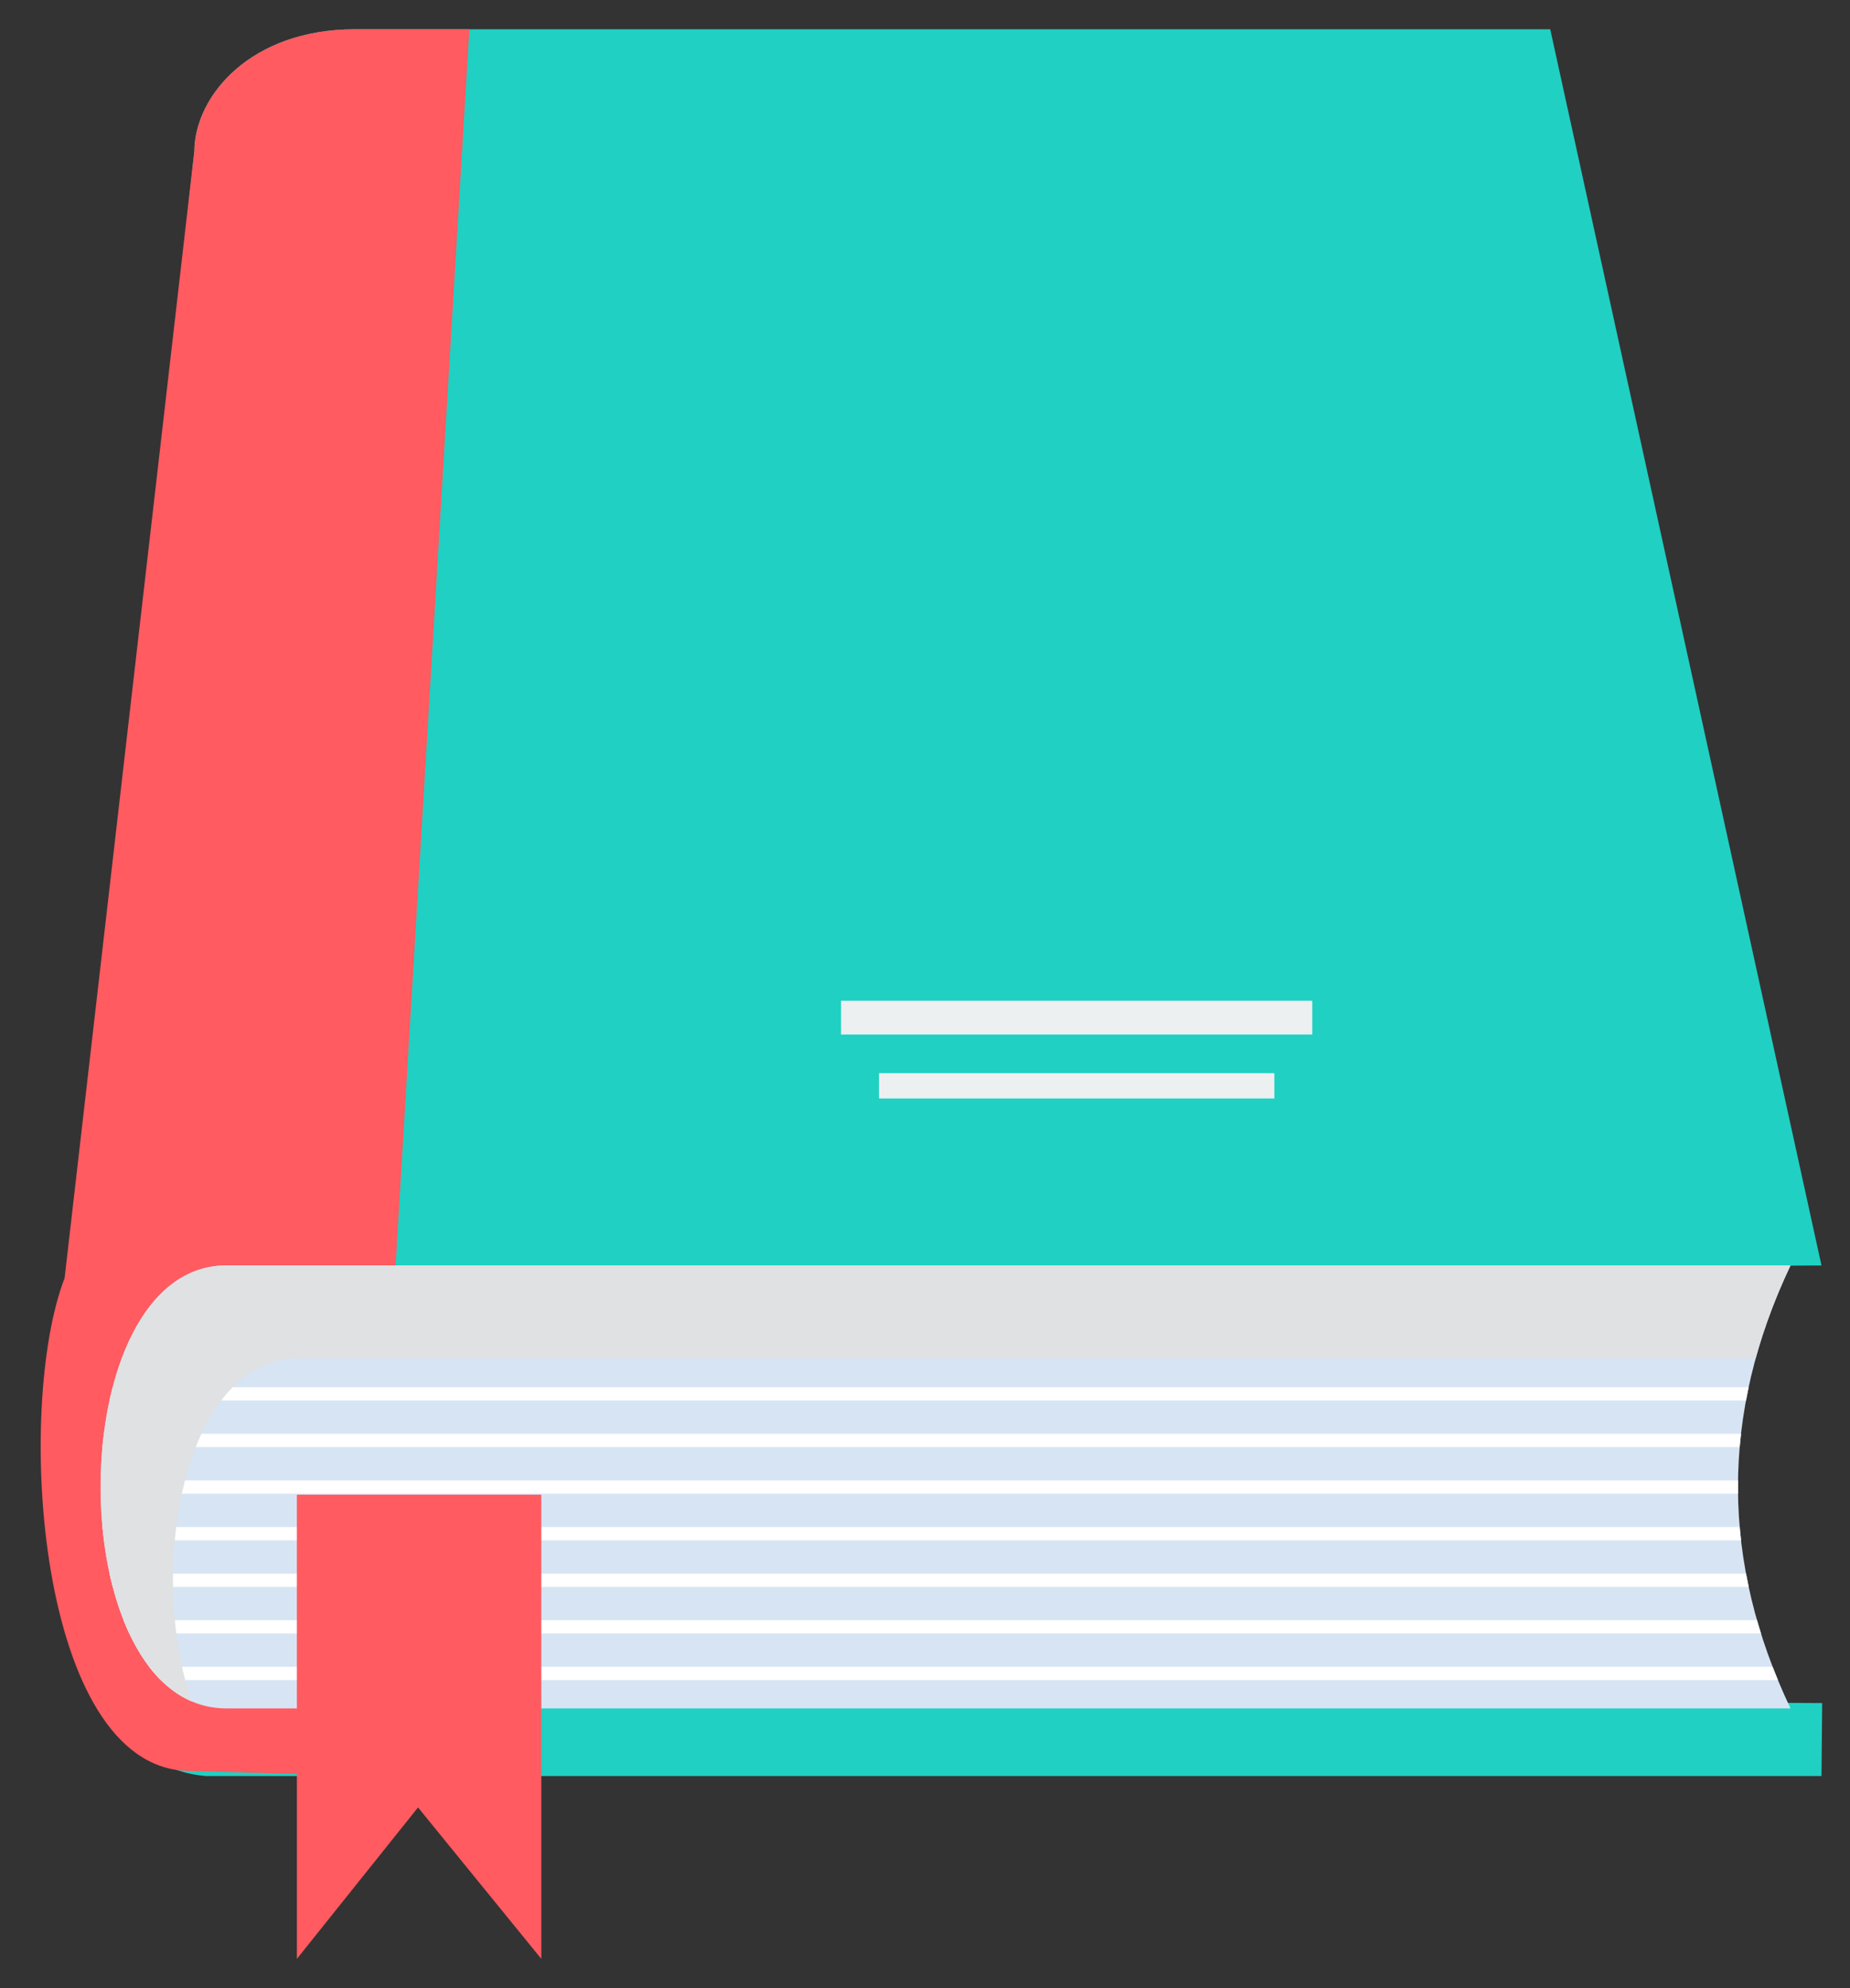
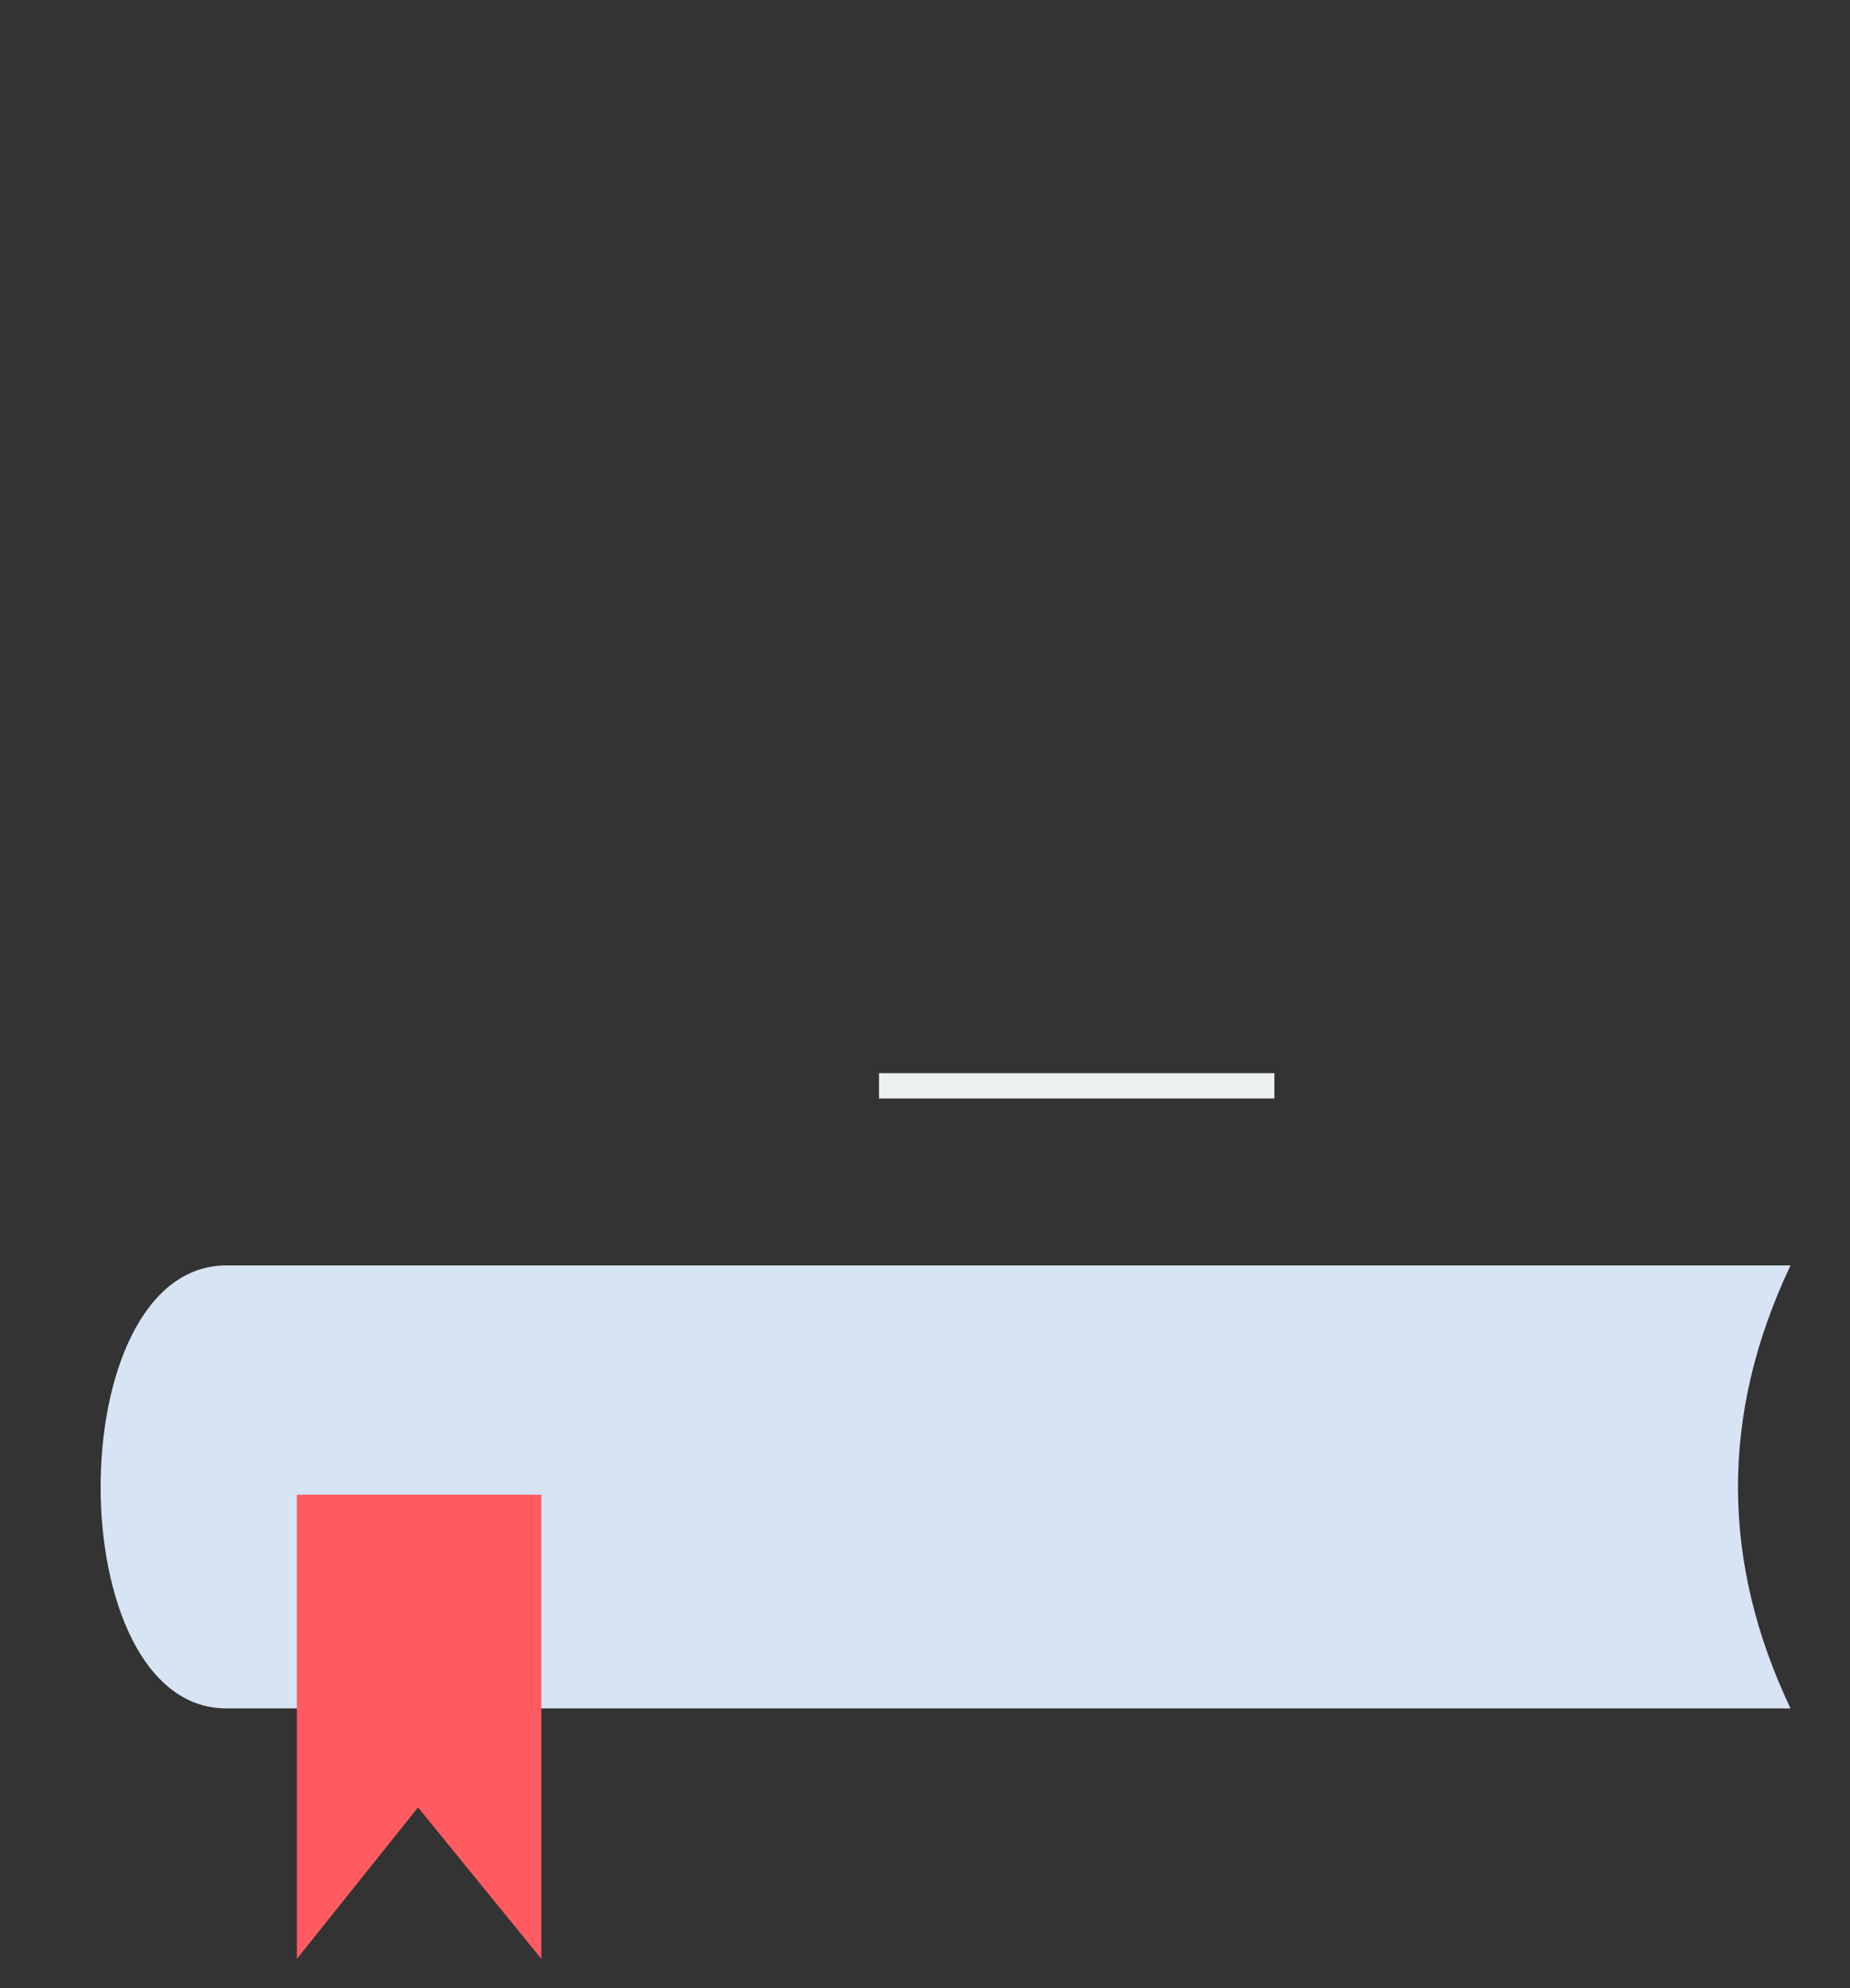
<svg xmlns="http://www.w3.org/2000/svg" width="27" height="29" viewBox="0 0 27 29" fill="none">
  <rect x="0" y="0" width="27" height="29" fill="#333333" stroke="none" />
-   <path fill-rule="evenodd" clip-rule="evenodd" d="M5.179 0.427H22.625L26.584 18.459L25.134 18.467L25.099 24.834L26.594 24.842L26.584 25.906H3.001C0.769 25.727 0.968 21.633 0.849 20.537L2.836 2.206C2.843 1.391 3.665 0.427 5.179 0.427L5.179 0.427Z" fill="#20D0C2" />
-   <path fill-rule="evenodd" clip-rule="evenodd" d="M5.179 0.427H6.85L5.329 25.906L2.722 25.831C0.541 25.745 0.215 20.532 0.943 18.642L2.836 2.206C2.843 1.391 3.665 0.427 5.179 0.427H5.179Z" fill="#FF5B61" />
  <path fill-rule="evenodd" clip-rule="evenodd" d="M3.305 18.458H26.132C25.096 20.642 25.123 22.795 26.132 24.92H3.305C0.856 24.92 0.857 18.458 3.305 18.458Z" fill="#D7E4F4" />
-   <path fill-rule="evenodd" clip-rule="evenodd" d="M1.645 20.234H25.521C25.508 20.299 25.495 20.364 25.483 20.428H1.599C1.614 20.363 1.629 20.298 1.645 20.234H1.645ZM25.41 20.914C25.402 20.979 25.396 21.044 25.39 21.108H1.495C1.501 21.043 1.509 20.978 1.517 20.914H25.41ZM25.366 21.594C25.365 21.659 25.365 21.723 25.366 21.788H1.47C1.469 21.723 1.469 21.659 1.47 21.594H25.366ZM25.391 22.274C25.396 22.339 25.403 22.403 25.41 22.468H1.517C1.509 22.404 1.502 22.339 1.496 22.274H25.391ZM25.483 22.954C25.495 23.018 25.508 23.083 25.522 23.148H1.646C1.629 23.084 1.614 23.019 1.6 22.954H25.483ZM25.643 23.633C25.662 23.698 25.681 23.763 25.701 23.827H1.888C1.858 23.765 1.83 23.7 1.804 23.633H25.643H25.643ZM25.871 24.313C25.896 24.378 25.922 24.443 25.949 24.507H2.348C2.288 24.448 2.232 24.383 2.178 24.313H25.871Z" fill="white" />
  <path fill-rule="evenodd" clip-rule="evenodd" d="M4.333 21.802H7.9V28.573L6.101 26.364L4.333 28.573V21.802H4.333Z" fill="#FF5B61" />
-   <path fill-rule="evenodd" clip-rule="evenodd" d="M5.693 19.813H24.078H25.127H25.623C25.747 19.364 25.916 18.914 26.13 18.462C26.13 18.461 26.131 18.459 26.132 18.458H24.5H5.774H3.304C1.038 18.458 0.869 23.992 2.797 24.818C2.144 22.912 2.666 19.813 4.361 19.813H5.693V19.813Z" fill="#DFE1E3" />
-   <path fill-rule="evenodd" clip-rule="evenodd" d="M12.275 15.09H19.152V14.597H12.275V15.09Z" fill="#ECF0F1" />
  <path fill-rule="evenodd" clip-rule="evenodd" d="M12.829 16.023H18.599V15.654H12.829V16.023Z" fill="#ECF0F1" />
</svg>